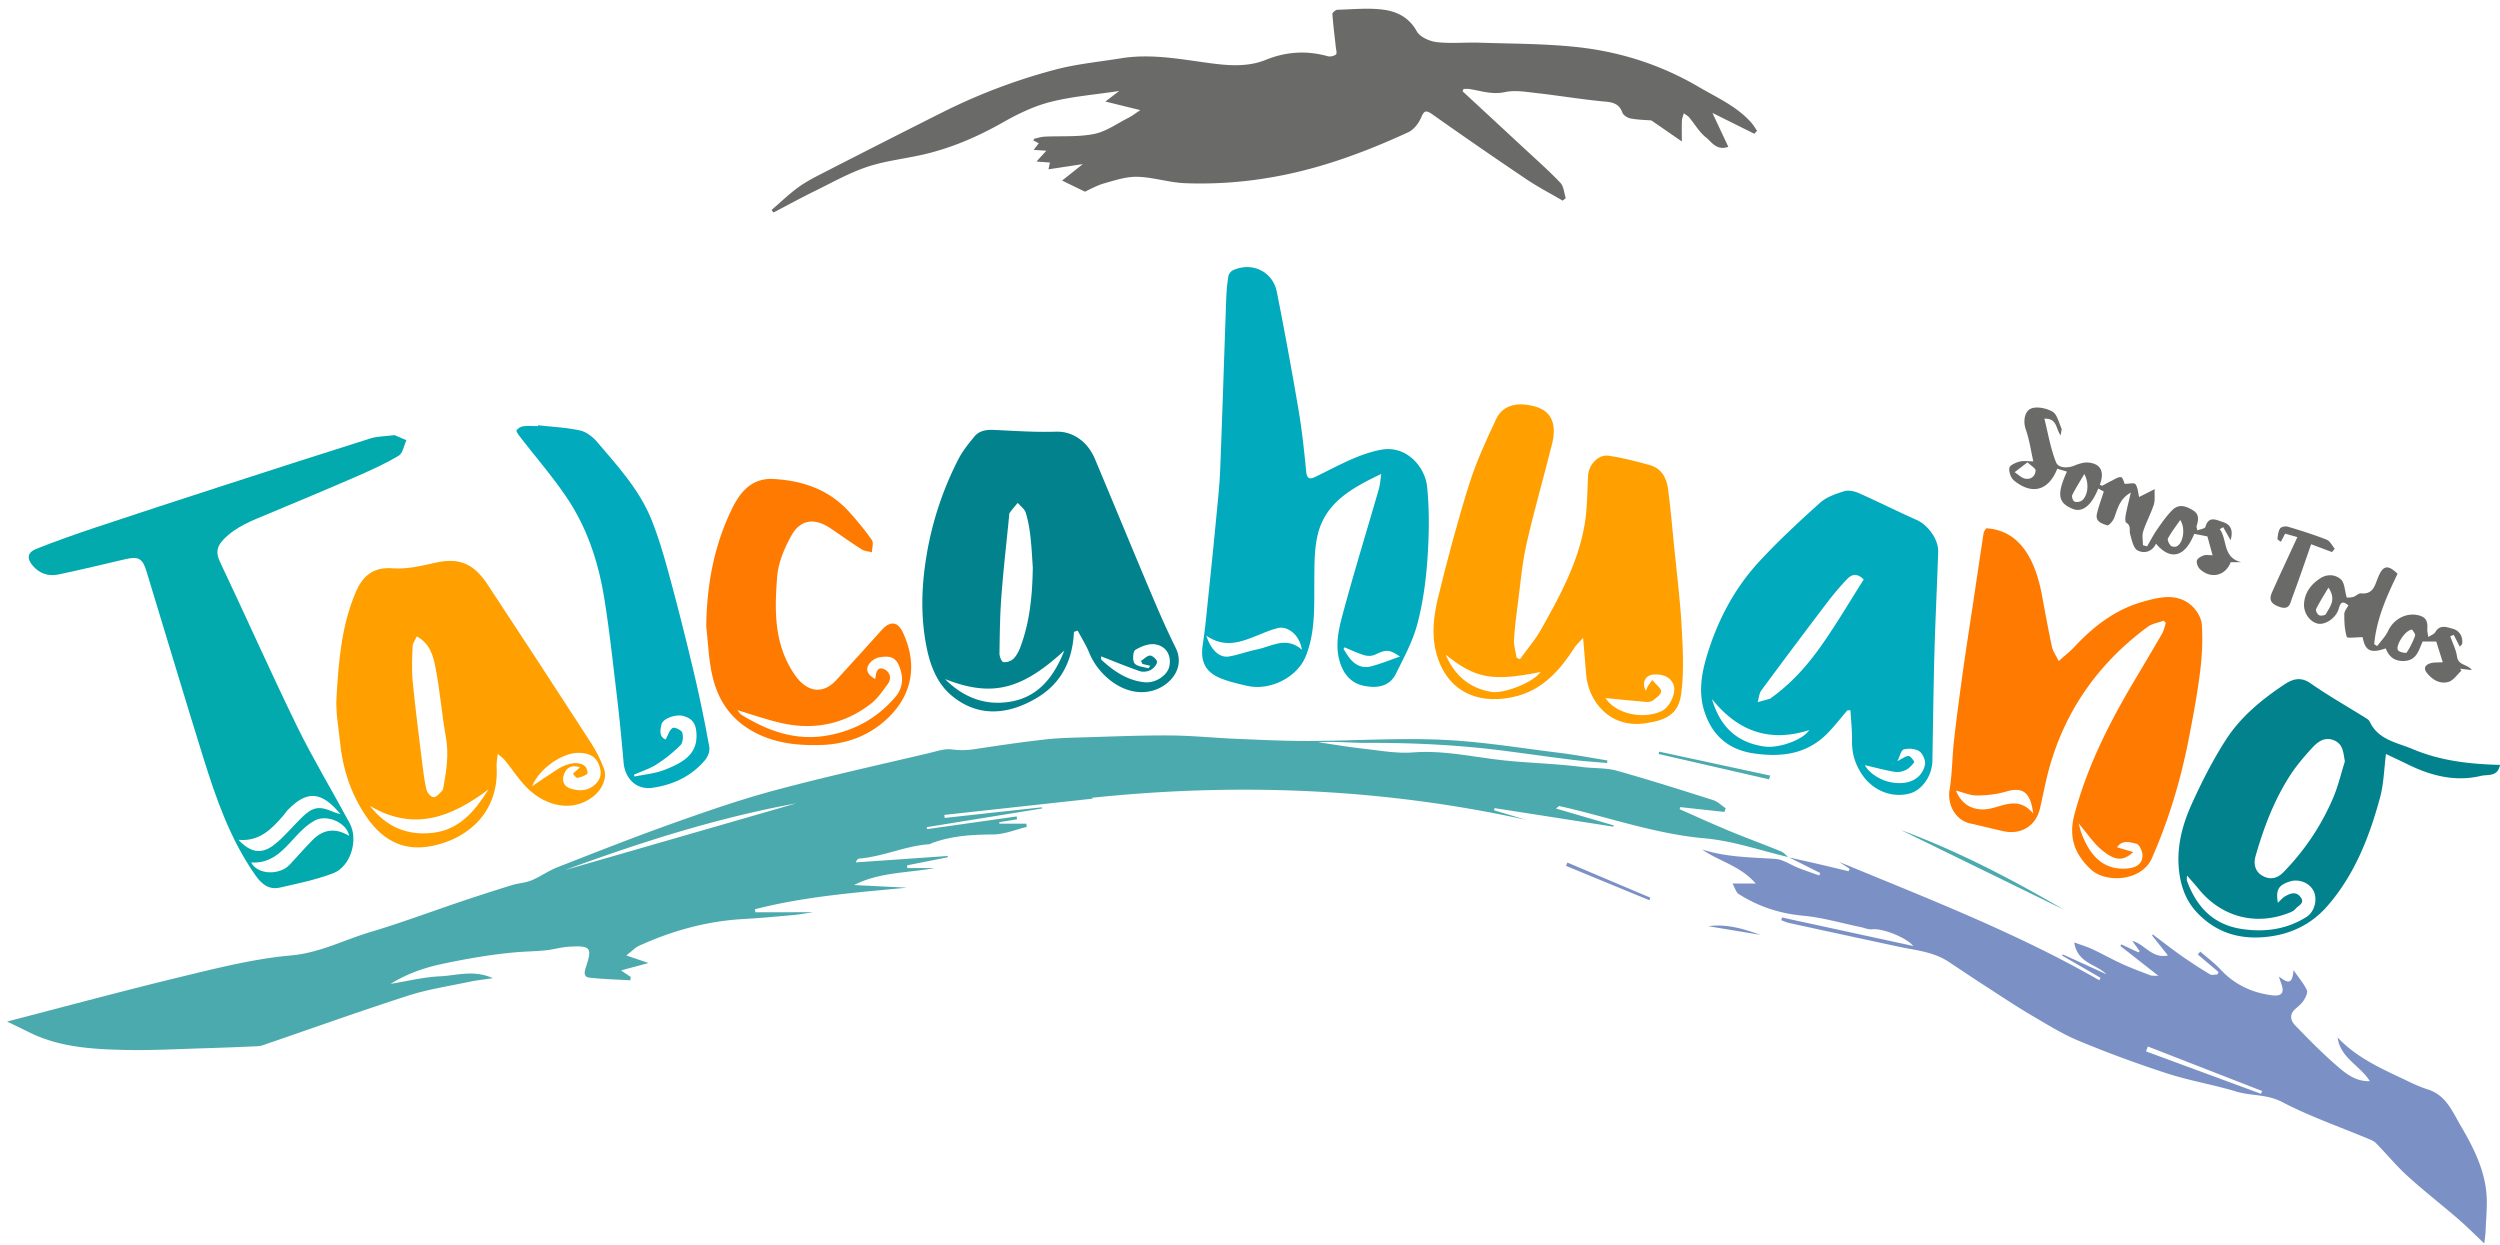
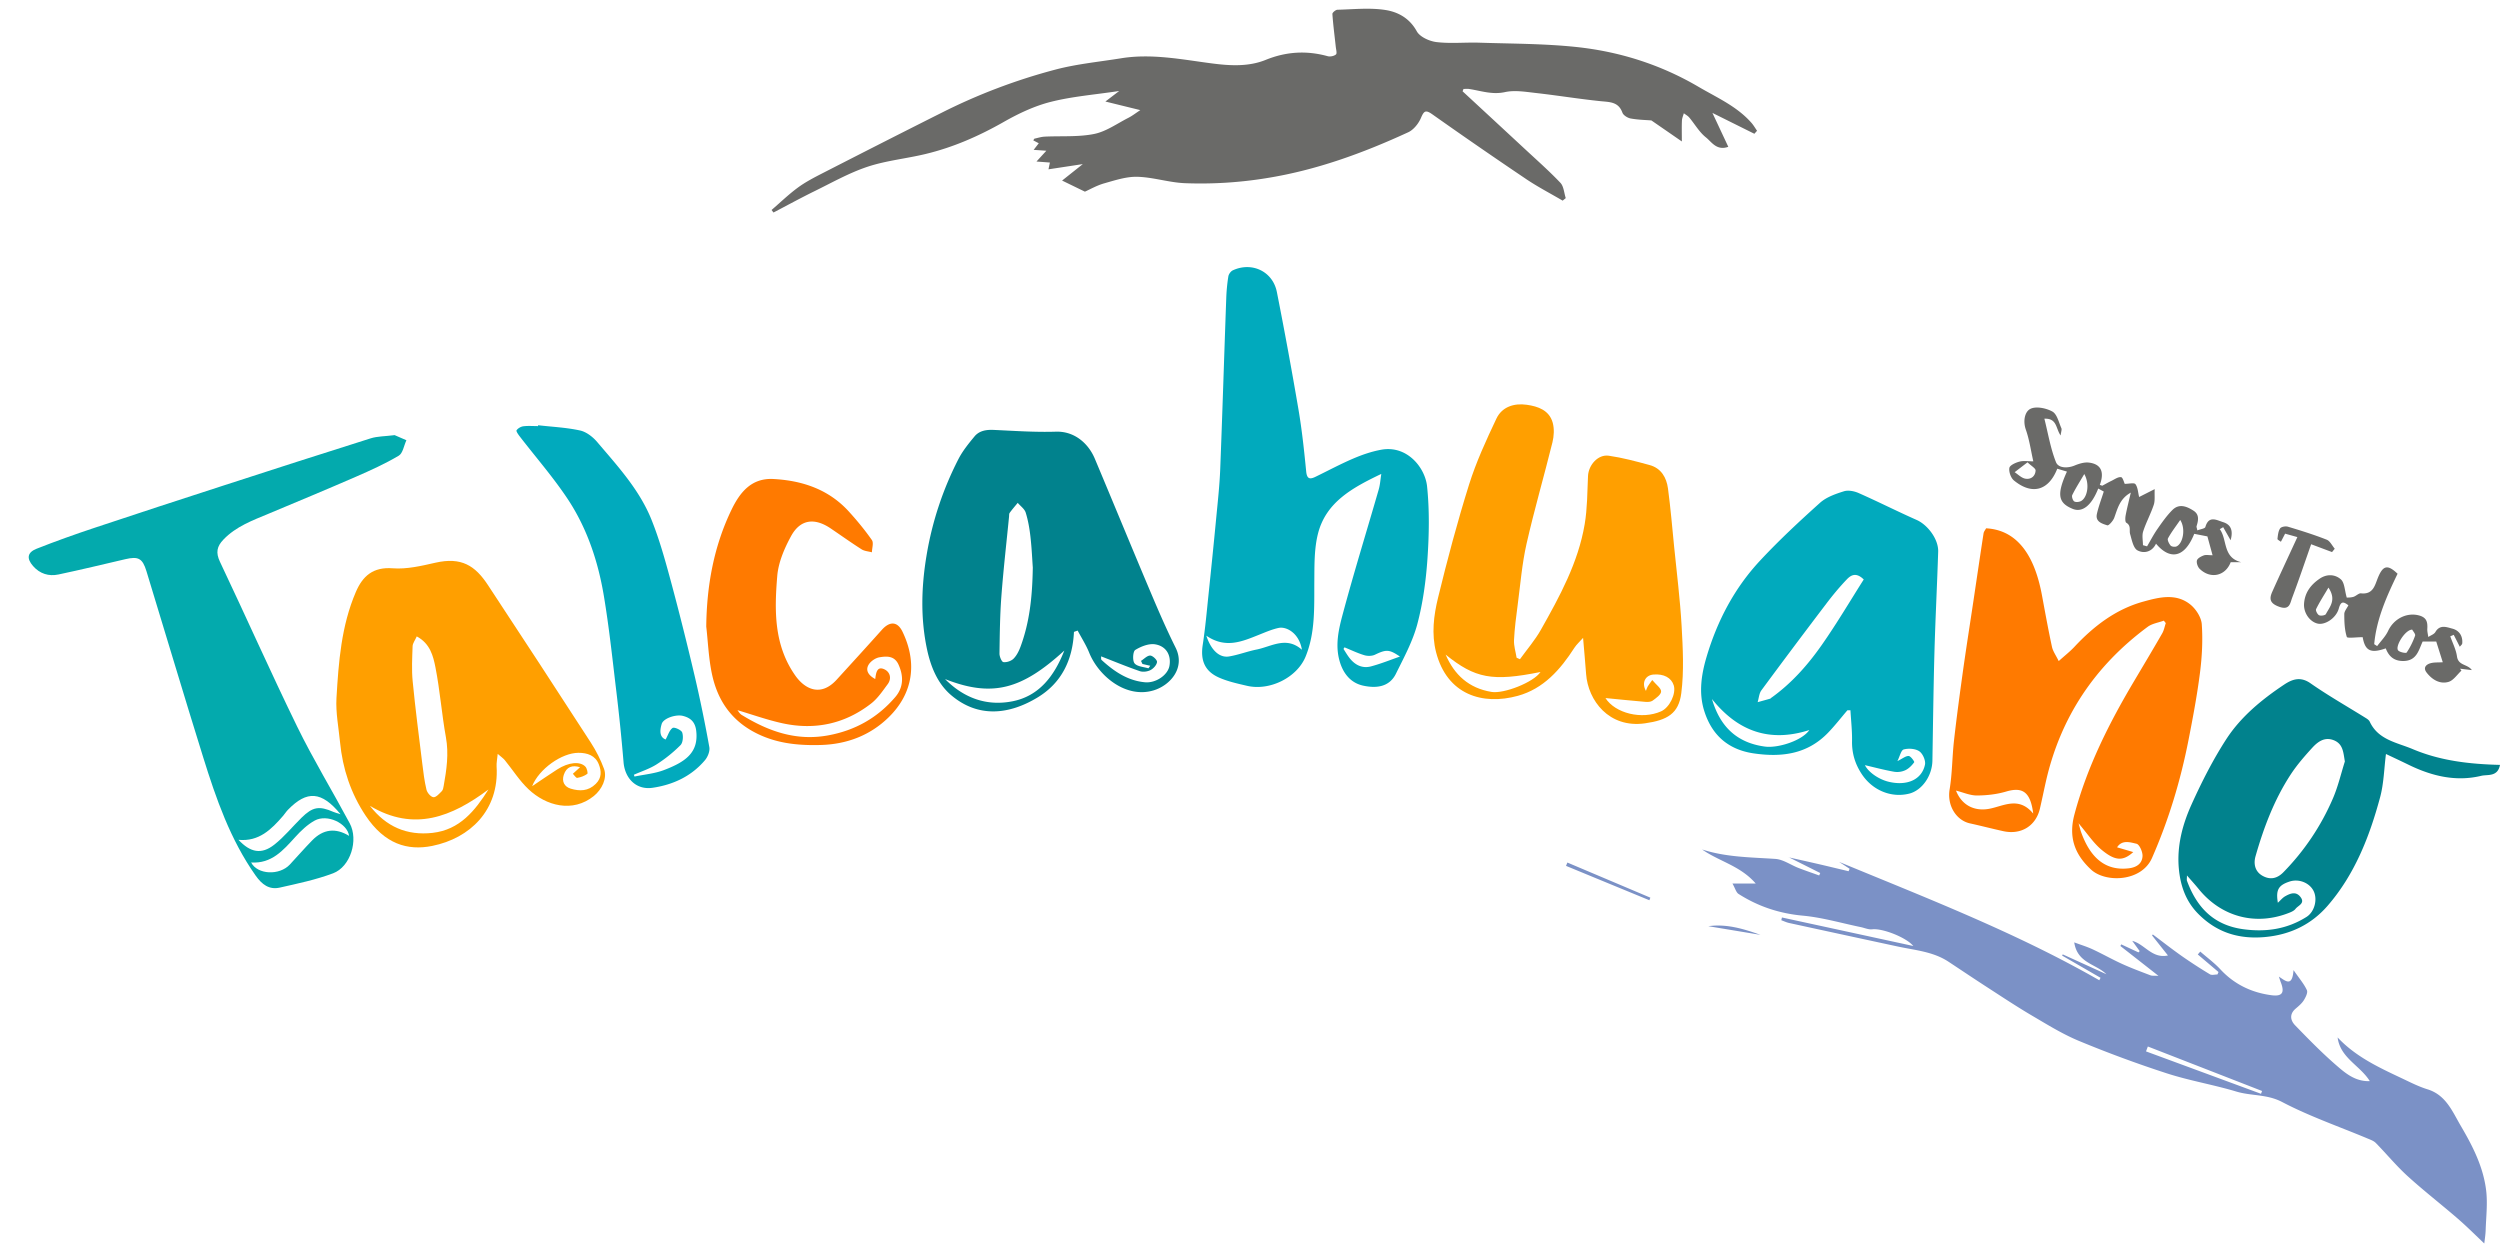
<svg xmlns="http://www.w3.org/2000/svg" width="237" height="118" fill="none">
  <path d="M37.41 41.25c.234.1.674.293 1.117.485-.235.502-.334 1.232-.727 1.465-1.293.766-2.675 1.393-4.055 1.993-2.74 1.194-5.5 2.342-8.257 3.496-1.535.643-3.102 1.208-4.3 2.455-.633.657-.75 1.242-.335 2.116 2.466 5.192 4.795 10.452 7.317 15.618 1.526 3.123 3.342 6.104 4.985 9.173.85 1.588.073 4.116-1.58 4.738-1.625.611-3.351.972-5.053 1.355-1.007.228-1.695-.298-2.288-1.14-2.406-3.413-3.749-7.292-4.972-11.215-1.832-5.869-3.58-11.766-5.38-17.646-.372-1.222-.777-1.418-1.996-1.134-2.114.494-4.224 1.004-6.347 1.452-.92.195-1.768-.07-2.407-.803-.625-.716-.55-1.286.336-1.638 1.794-.71 3.615-1.357 5.444-1.968 4.06-1.356 8.127-2.68 12.199-4 4.672-1.516 9.347-3.024 14.032-4.499.628-.198 1.323-.184 2.266-.303zm-5.126 35.94c-1.803-2.196-3.183-2.272-4.98-.428-.17.172-.3.383-.455.566-1.118 1.3-2.304 2.478-4.242 2.287 1.126 1.208 2.18 1.417 3.394.461.95-.746 1.725-1.712 2.594-2.565 1.048-1.028 1.666-1.13 3.004-.545.156.07.326.108.685.224zm-8.477 4.574c.603 1.162 2.683 1.252 3.669.195.71-.76 1.392-1.549 2.119-2.291 1.053-1.077 2.222-1.205 3.5-.427-.173-1.197-2.074-2.103-3.264-1.45-.696.383-1.309.973-1.85 1.57-1.141 1.257-2.237 2.53-4.174 2.403z" fill="#03AAAD" />
  <path d="M144.091 62.494c.668-.928 1.428-1.803 1.986-2.793 1.785-3.164 3.537-6.365 4.151-10.003.253-1.5.249-3.043.316-4.569.047-1.048.951-2.075 1.969-1.927 1.304.188 2.59.536 3.865.883 1.103.298 1.608 1.186 1.748 2.227.245 1.84.402 3.692.585 5.54.247 2.484.564 4.964.705 7.457.119 2.13.238 4.298-.029 6.402-.245 1.936-1.319 2.561-3.444 2.861-3.418.484-5.397-2.177-5.58-4.672-.078-1.067-.177-2.131-.287-3.43-.329.372-.624.63-.828.947-1.325 2.064-2.922 3.876-5.358 4.548-3.34.92-6.709-.096-7.752-4.145-.444-1.726-.219-3.48.188-5.151.878-3.601 1.832-7.191 2.94-10.726.673-2.146 1.626-4.215 2.592-6.255.533-1.124 1.677-1.487 2.876-1.316 1.073.15 2.139.517 2.466 1.707.156.574.119 1.26-.025 1.846-.796 3.22-1.729 6.409-2.461 9.642-.426 1.886-.581 3.837-.835 5.76-.147 1.115-.294 2.234-.35 3.355-.026.552.159 1.113.247 1.671.107.046.21.094.315.14zm12.543 1.973c.373.45.849.775.84 1.087-.007.302-.485.633-.813.873-.171.124-.469.127-.702.108-1.286-.11-2.57-.243-3.761-.359.924 1.448 3.447 2.073 5.271 1.261.817-.364 1.442-1.687 1.204-2.462-.224-.726-.948-1.114-1.929-1.028-.79.067-1.135.808-.709 1.549.057-.146.094-.292.169-.42.094-.161.215-.307.43-.609zm-19.587-2.409c.826 1.915 2.194 3.182 4.353 3.537 1.161.192 3.981-.904 4.64-1.89-4.571.924-6.191.613-8.993-1.647zM47.183 71.468c-.048.504-.126.853-.105 1.195.249 4.154-2.526 6.806-6.104 7.53-2.344.475-4.52-.182-6.316-2.875-1.402-2.104-2.177-4.443-2.422-6.955-.135-1.394-.419-2.803-.339-4.187.2-3.416.458-6.846 1.835-10.053.65-1.513 1.63-2.394 3.501-2.248 1.33.102 2.718-.228 4.044-.53 2.474-.563 3.765.283 4.965 2.098 3.28 4.972 6.535 9.962 9.772 14.964.5.775.93 1.617 1.246 2.48.327.892-.207 1.965-.968 2.578-2.012 1.62-4.528.927-6.19-.645-.853-.805-1.494-1.833-2.242-2.75-.148-.183-.354-.318-.677-.602zM39.509 60.33c-.172.387-.386.654-.394.929-.038 1.11-.102 2.233.007 3.334.252 2.596.59 5.182.907 7.769.103.84.203 1.685.402 2.504.07.29.414.688.66.709.251.021.559-.34.795-.577.113-.114.145-.325.176-.5.273-1.524.495-3.03.211-4.602-.398-2.2-.561-4.443-.993-6.635-.213-1.07-.497-2.247-1.771-2.931zm6.795 14.515c-3.455 2.574-7.031 4.052-11.233 1.55 1.53 1.983 3.513 2.834 5.934 2.562 2.58-.291 4.029-2.1 5.299-4.112zm8.686-2.11c-.72-.228-1.291-.056-1.545.726-.2.611.046 1.121.659 1.304.845.252 1.657.254 2.375-.455.588-.58.533-1.224.288-1.85-.329-.843-1.084-1.095-1.931-1.093-1.58.001-3.745 1.533-4.39 3.165.842-.565 1.604-1.092 2.382-1.591 1.06-.683 2.173-.8 2.674-.255.147.16.247.624.172.677-.27.198-.616.325-.952.38-.114.02-.275-.25-.414-.388.206-.189.412-.375.682-.62z" fill="#FF9F00" />
-   <path d="M101.811 59.904c-.123 2.638-1.157 4.817-3.425 6.2-2.721 1.655-5.658 1.982-8.234-.216-1.266-1.082-1.911-2.671-2.258-4.277-.644-2.988-.554-6-.047-9.014a31.068 31.068 0 013.012-9.075c.397-.773.963-1.471 1.52-2.144.454-.548 1.111-.654 1.822-.622 1.963.089 3.93.23 5.892.167 1.784-.059 3.095 1.13 3.697 2.565 1.755 4.173 3.474 8.361 5.237 12.532.763 1.809 1.543 3.617 2.419 5.374.956 1.919-.505 3.572-2.08 4.052-2.617.798-5.219-1.352-6.111-3.572-.293-.727-.725-1.398-1.092-2.095-.118.04-.235.082-.352.125zm-3.901-6.092c-.052-.716-.098-1.817-.222-2.911-.087-.777-.22-1.56-.451-2.304-.11-.352-.496-.62-.757-.926-.258.315-.526.62-.764.949-.064.087-.046.236-.059.359-.247 2.513-.536 5.023-.726 7.54-.135 1.805-.156 3.62-.181 5.433-.004.286.206.792.37.815.31.045.749-.103.97-.33.306-.311.516-.748.669-1.167.838-2.28 1.106-4.656 1.15-7.458zm-8.32 10.563c1.879 1.893 4.058 2.567 6.392 2.108 2.5-.492 3.953-2.357 4.916-4.81-4.026 3.686-6.82 4.471-11.309 2.702zm18.715-1.432l-.138-.29c.289-.182.581-.506.87-.506.233 0 .668.414.649.61-.029.28-.338.62-.615.765-.284.148-.714.206-1.011.105-1.231-.423-2.433-.924-3.677-1.405.012.115-.02.282.046.343 1.178 1.078 2.469 1.963 4.114 2.114 1.04.096 2.162-.688 2.319-1.548.181-.987-.279-1.87-1.347-2.048-.599-.1-1.345.196-1.892.531-.222.137-.279.997-.071 1.265.242.31.853.34 1.309.474.027.008.094-.119.183-.238l-.739-.172zM237 72.51c-.22 1.168-1.181.894-1.78 1.038-2.407.581-4.686.023-6.869-1.04-.729-.356-1.464-.697-2.162-1.03-.178 1.386-.201 2.795-.558 4.117-1.005 3.73-2.412 7.32-4.979 10.278-1.533 1.765-3.533 2.744-5.958 2.96-2.51.221-4.596-.46-6.333-2.234-1.151-1.174-1.659-2.638-1.807-4.256-.197-2.158.35-4.192 1.214-6.104.957-2.115 2.018-4.21 3.277-6.155 1.387-2.142 3.375-3.771 5.494-5.185.745-.496 1.532-.796 2.487-.13 1.708 1.192 3.527 2.222 5.296 3.327.128.08.27.19.33.32.807 1.732 2.576 1.968 4.074 2.6 2.609 1.104 5.378 1.425 8.274 1.495zm-14.707-.323c-.151-.863-.161-1.687-1.096-2.03-.854-.313-1.494.181-2.009.746-.735.805-1.46 1.641-2.053 2.553-1.544 2.373-2.537 5.006-3.31 7.713-.197.693-.076 1.439.656 1.853.728.412 1.392.271 1.984-.333a22.87 22.87 0 004.693-6.993c.487-1.125.764-2.336 1.135-3.509zm-14.97 10.803c0 .279-.033.412.006.518.927 2.509 2.515 4.194 5.327 4.58 2.164.295 4.153-.004 5.997-1.162.786-.494 1.077-1.705.658-2.496-.404-.762-1.402-1.142-2.258-.86-1.064.35-1.315.788-1.112 2.011.243-.222.439-.472.694-.616.494-.28 1.045-.496 1.471.096.428.593-.245.776-.492 1.1-.121.158-.334.264-.526.342-3.238 1.317-6.508.41-8.64-2.21-.336-.412-.691-.802-1.125-1.303z" fill="#01828D" />
+   <path d="M101.811 59.904c-.123 2.638-1.157 4.817-3.425 6.2-2.721 1.655-5.658 1.982-8.234-.216-1.266-1.082-1.911-2.671-2.258-4.277-.644-2.988-.554-6-.047-9.014a31.068 31.068 0 013.012-9.075c.397-.773.963-1.471 1.52-2.144.454-.548 1.111-.654 1.822-.622 1.963.089 3.93.23 5.892.167 1.784-.059 3.095 1.13 3.697 2.565 1.755 4.173 3.474 8.361 5.237 12.532.763 1.809 1.543 3.617 2.419 5.374.956 1.919-.505 3.572-2.08 4.052-2.617.798-5.219-1.352-6.111-3.572-.293-.727-.725-1.398-1.092-2.095-.118.04-.235.082-.352.125zm-3.901-6.092c-.052-.716-.098-1.817-.222-2.911-.087-.777-.22-1.56-.451-2.304-.11-.352-.496-.62-.757-.926-.258.315-.526.62-.764.949-.064.087-.046.236-.059.359-.247 2.513-.536 5.023-.726 7.54-.135 1.805-.156 3.62-.181 5.433-.004.286.206.792.37.815.31.045.749-.103.97-.33.306-.311.516-.748.669-1.167.838-2.28 1.106-4.656 1.15-7.458zm-8.32 10.563c1.879 1.893 4.058 2.567 6.392 2.108 2.5-.492 3.953-2.357 4.916-4.81-4.026 3.686-6.82 4.471-11.309 2.702zm18.715-1.432l-.138-.29c.289-.182.581-.506.87-.506.233 0 .668.414.649.61-.029.28-.338.62-.615.765-.284.148-.714.206-1.011.105-1.231-.423-2.433-.924-3.677-1.405.012.115-.02.282.046.343 1.178 1.078 2.469 1.963 4.114 2.114 1.04.096 2.162-.688 2.319-1.548.181-.987-.279-1.87-1.347-2.048-.599-.1-1.345.196-1.892.531-.222.137-.279.997-.071 1.265.242.31.853.34 1.309.474.027.008.094-.119.183-.238l-.739-.172zM237 72.51c-.22 1.168-1.181.894-1.78 1.038-2.407.581-4.686.023-6.869-1.04-.729-.356-1.464-.697-2.162-1.03-.178 1.386-.201 2.795-.558 4.117-1.005 3.73-2.412 7.32-4.979 10.278-1.533 1.765-3.533 2.744-5.958 2.96-2.51.221-4.596-.46-6.333-2.234-1.151-1.174-1.659-2.638-1.807-4.256-.197-2.158.35-4.192 1.214-6.104.957-2.115 2.018-4.21 3.277-6.155 1.387-2.142 3.375-3.771 5.494-5.185.745-.496 1.532-.796 2.487-.13 1.708 1.192 3.527 2.222 5.296 3.327.128.08.27.19.33.32.807 1.732 2.576 1.968 4.074 2.6 2.609 1.104 5.378 1.425 8.274 1.495zm-14.707-.323c-.151-.863-.161-1.687-1.096-2.03-.854-.313-1.494.181-2.009.746-.735.805-1.46 1.641-2.053 2.553-1.544 2.373-2.537 5.006-3.31 7.713-.197.693-.076 1.439.656 1.853.728.412 1.392.271 1.984-.333a22.87 22.87 0 004.693-6.993c.487-1.125.764-2.336 1.135-3.509zm-14.97 10.803c0 .279-.033.412.006.518.927 2.509 2.515 4.194 5.327 4.58 2.164.295 4.153-.004 5.997-1.162.786-.494 1.077-1.705.658-2.496-.404-.762-1.402-1.142-2.258-.86-1.064.35-1.315.788-1.112 2.011.243-.222.439-.472.694-.616.494-.28 1.045-.496 1.471.096.428.593-.245.776-.492 1.1-.121.158-.334.264-.526.342-3.238 1.317-6.508.41-8.64-2.21-.336-.412-.691-.802-1.125-1.303" fill="#01828D" />
  <path d="M205.13 58.838c-.514.19-1.105.272-1.528.584-5.008 3.706-8.273 8.573-9.653 14.672-.194.854-.366 1.712-.565 2.563-.384 1.643-1.787 2.51-3.476 2.137-1.059-.233-2.109-.507-3.166-.74-1.27-.282-2.176-1.667-1.918-3.218.254-1.53.241-3.102.417-4.647.252-2.231.553-4.457.863-6.681.308-2.19.654-4.377.981-6.564.318-2.128.629-4.258.957-6.384.027-.17.162-.324.242-.476 3.462.188 4.754 3.442 5.294 6.348.303 1.633.6 3.27.95 4.893.089.412.366.785.638 1.346.582-.524 1.06-.895 1.469-1.33 1.838-1.967 3.919-3.58 6.551-4.308 1.494-.414 3.089-.819 4.452.27.536.43 1.044 1.217 1.091 1.876.106 1.52.023 3.075-.169 4.59-.27 2.128-.67 4.244-1.082 6.35-.755 3.86-1.879 7.6-3.469 11.22-.997 2.265-4.408 2.37-5.779 1.095-1.561-1.453-2.148-3.072-1.572-5.228 1.206-4.523 3.279-8.634 5.647-12.623.895-1.508 1.796-3.013 2.67-4.534.171-.295.231-.652.343-.98a71.306 71.306 0 01-.188-.231zm-12.382 18.288c-.259-2.079-1.023-2.54-2.563-2.088-.89.263-1.851.372-2.782.374-.648.001-1.299-.295-1.975-.464.55 1.403 1.753 1.98 3.137 1.728 1.36-.248 2.801-1.218 4.183.45zm9.484 3.652c-.973.876-1.71.853-2.995-.211-.778-.645-1.352-1.537-2.19-2.52.128.447.172.64.238.827.78 2.188 2.119 3.74 4.548 3.439.739-.093 1.252-.462 1.279-1.166.014-.4-.297-1.097-.574-1.16-.585-.133-1.366-.403-1.839.34.499.145.94.275 1.533.451zM66.953 59.4c.044-3.875.71-7.583 2.39-11.068.796-1.652 1.887-3.036 3.985-2.922 2.757.15 5.244.991 7.154 3.095.774.854 1.515 1.75 2.174 2.694.181.26.01.766.002 1.159-.327-.09-.7-.107-.974-.28-.995-.632-1.956-1.321-2.933-1.982-1.536-1.04-2.886-.869-3.758.728-.636 1.166-1.207 2.496-1.311 3.795-.267 3.256-.326 6.53 1.712 9.425.911 1.295 2.412 2.043 3.917.395 1.433-1.57 2.867-3.14 4.286-4.727.754-.842 1.487-.812 1.963.18 1.414 2.94 1.007 5.826-1.3 8.092-1.767 1.738-3.993 2.58-6.496 2.642-2.219.057-4.349-.169-6.358-1.272-2.196-1.206-3.402-3.082-3.905-5.422-.321-1.483-.376-3.021-.548-4.533zm2.954 7.924c.106.122.222.339.403.45 2.515 1.54 5.148 2.497 8.187 1.942 2.578-.47 4.699-1.676 6.38-3.641.778-.91.799-1.983.298-3.08-.386-.844-1.126-.796-1.798-.684-.389.064-.86.387-1.048.73-.3.547.029.996.643 1.332.075-.586.167-1.261.881-.915.531.256.697.87.297 1.407-.478.643-.943 1.343-1.563 1.826-2.49 1.94-5.337 2.546-8.408 1.876-1.446-.316-2.85-.822-4.272-1.243z" fill="#FF7A00" />
  <path d="M130.947 44.927c-2.682 1.284-5.217 2.643-5.99 5.617-.378 1.455-.346 3.037-.359 4.563-.019 2.416.112 4.843-.827 7.138-.814 1.988-3.402 3.272-5.548 2.771-.904-.211-1.832-.412-2.672-.787-1.357-.606-1.755-1.643-1.533-3.09.245-1.593.386-3.2.553-4.802.252-2.422.499-4.845.73-7.27.145-1.518.314-3.037.375-4.561.211-5.4.376-10.804.572-16.206.024-.7.088-1.402.199-2.093.033-.215.23-.49.426-.58 1.803-.837 3.789.102 4.173 2.05a427.09 427.09 0 012.05 11.146c.33 1.944.538 3.91.731 5.873.07.698.329.77.866.512 1.2-.583 2.378-1.217 3.604-1.741.851-.363 1.748-.672 2.656-.835 2.446-.44 4.149 1.705 4.334 3.478.236 2.267.192 4.585.036 6.864-.143 2.078-.429 4.178-.96 6.187-.433 1.636-1.273 3.175-2.03 4.71-.638 1.296-1.919 1.385-3.095 1.13-1.183-.253-1.913-1.145-2.252-2.36-.423-1.515-.078-2.991.3-4.402 1.061-3.96 2.276-7.876 3.411-11.815.14-.48.17-.996.25-1.497zm-16.588 15.335c.46 1.402 1.26 2.12 2.16 1.969.883-.148 1.732-.48 2.612-.656 1.41-.284 2.815-1.288 4.29.021-.256-1.584-1.473-2.225-2.208-2.069-.64.137-1.255.409-1.867.652-1.583.63-3.157 1.338-4.987.083zm13.099 1.105l-.095.151c.179.274.342.56.54.82.522.69 1.223 1.062 2.074.834.949-.254 1.866-.627 2.738-.93-1.016-.69-1.299-.69-2.37-.176-.284.136-.7.14-1.009.046-.641-.192-1.252-.49-1.878-.745zM175.139 67.33c-.61.711-1.185 1.456-1.834 2.129-1.962 2.04-4.403 2.354-7.068 1.96-2.432-.361-3.961-1.75-4.675-4.024-.537-1.707-.276-3.45.222-5.125 1.012-3.413 2.643-6.523 5.077-9.13 1.79-1.92 3.719-3.717 5.675-5.472.604-.542 1.471-.844 2.267-1.094.414-.13.986-.015 1.407.172 1.844.815 3.643 1.728 5.487 2.544 1.043.462 2.08 1.824 2.043 3.005-.101 3.189-.266 6.376-.355 9.564-.094 3.416-.133 6.832-.192 10.248-.025 1.45-.984 2.821-2.199 3.129-1.679.422-3.45-.292-4.471-1.81-.644-.954-.969-1.99-.949-3.16.018-.978-.096-1.957-.151-2.935h-.284zm1.543-12.395c-.747-.735-1.243-.387-1.613 0-.691.725-1.334 1.5-1.939 2.299a710.77 710.77 0 00-6.149 8.207c-.22.3-.241.746-.355 1.124.4-.11.801-.22 1.199-.334.027-.007.043-.044.068-.062 1.933-1.373 3.485-3.128 4.826-5.047 1.411-2.016 2.665-4.142 3.963-6.187zm-14.387 11.332c.741 2.552 2.299 4.146 5.026 4.51 1.22.163 3.508-.552 4.205-1.569-3.811 1.22-6.815.086-9.231-2.941zm14.499 6.27c.332.668 1.31 1.35 2.258 1.576 1.736.414 3.137-.199 3.436-1.625.08-.386-.208-1.041-.539-1.267-.373-.254-1.016-.295-1.474-.174-.254.067-.371.654-.602 1.108.49-.241.787-.499 1.071-.486.194.009.563.538.524.591-.218.299-.504.593-.833.752a1.839 1.839 0 01-1.048.154c-.938-.163-1.862-.412-2.793-.629zM51.011 40.313c1.33.153 2.68.212 3.983.498.6.133 1.215.614 1.629 1.103 1.943 2.288 4.004 4.526 5.139 7.356.739 1.84 1.277 3.77 1.796 5.688.819 3.029 1.58 6.075 2.298 9.129a131.75 131.75 0 011.388 6.74c.07.382-.146.923-.412 1.238-1.292 1.53-3.02 2.329-4.96 2.616-1.538.23-2.633-.861-2.76-2.431a189.256 189.256 0 00-.729-7.085c-.344-2.894-.657-5.794-1.137-8.669-.55-3.302-1.61-6.473-3.48-9.267-1.364-2.038-2.988-3.901-4.489-5.848-.14-.181-.367-.503-.307-.59.13-.19.409-.35.645-.38.456-.057.925-.016 1.39-.016 0-.027.004-.053.006-.082zm9.081 33.134l.059.17c.932-.197 1.908-.277 2.789-.613 2.018-.769 3.295-1.634 3.064-3.703-.094-.84-.52-1.247-1.265-1.434-.666-.169-1.844.226-2.009.759-.186.602-.224 1.25.373 1.478.236-.427.36-.892.663-1.095.156-.104.824.192.906.43.12.354.076.963-.162 1.201a13.294 13.294 0 01-2.256 1.816c-.663.424-1.437.668-2.162.99z" fill="#01AABD" />
  <path d="M166.314 12.682l-3.976-1.978 1.505 3.214c-1.112.394-1.58-.465-2.129-.9-.627-.498-1.046-1.253-1.575-1.882-.137-.161-.339-.266-.512-.398-.062.231-.169.46-.179.695-.027.582-.009 1.165-.009 1.977-.998-.69-1.869-1.292-2.889-1.995-.483-.039-1.229-.051-1.954-.181-.296-.053-.699-.3-.792-.556-.375-1.034-1.194-.998-2.064-1.087-2.052-.21-4.091-.546-6.141-.777-.973-.108-2.002-.287-2.929-.083-1.214.266-2.276-.124-3.4-.297-.173-.026-.352-.003-.528-.003l-.09.222c1.957 1.812 3.915 3.622 5.869 5.437 1.147 1.066 2.327 2.105 3.405 3.239.322.339.346.959.508 1.451l-.293.24c-1.16-.68-2.359-1.302-3.473-2.052a484.793 484.793 0 01-8.889-6.134c-.654-.462-.796-.296-1.08.363-.229.53-.695 1.11-1.204 1.344-4.319 1.988-8.744 3.606-13.487 4.356a38.867 38.867 0 01-7.679.469c-1.505-.062-2.993-.563-4.496-.606-1.047-.03-2.121.329-3.152.62-.717.204-1.382.59-1.831.789l-2.164-1.052 1.965-1.561c-1.11.169-2.141.327-3.254.495l.133-.643c-.387-.03-.77-.058-1.272-.095l.936-1.024-1.204-.083.485-.625-.519-.274c.059-.087.08-.155.115-.164.322-.07.642-.174.967-.19 1.563-.078 3.164.05 4.679-.252 1.142-.229 2.183-.986 3.256-1.533.364-.185.693-.444 1.128-.73-1.188-.291-2.252-.552-3.311-.814.325-.246.732-.557 1.309-.998-2.309.348-4.439.512-6.482 1.029-1.547.39-3.054 1.103-4.45 1.897-2.36 1.343-4.809 2.42-7.441 3.05-1.82.437-3.715.62-5.479 1.204-1.732.576-3.353 1.494-5.002 2.303-1.322.648-2.613 1.355-3.917 2.037l-.185-.238c.83-.714 1.622-1.483 2.501-2.128.727-.533 1.542-.954 2.349-1.368 3.755-1.922 7.512-3.837 11.284-5.729A55.333 55.333 0 01100.1 6.585c2.013-.526 4.112-.725 6.173-1.059 2.912-.472 5.756.114 8.626.487 1.683.219 3.455.329 5.09-.336 1.938-.787 3.87-.904 5.874-.35.24.066.606-.009.787-.167.116-.1.009-.47-.018-.72-.112-1.037-.248-2.072-.321-3.113-.009-.13.309-.4.481-.403 1.517-.038 3.063-.208 4.544.023 1.183.184 2.288.77 2.972 2.016.297.54 1.208.949 1.887 1.028 1.341.159 2.716.01 4.073.056 3.036.099 6.086.087 9.102.401 4.122.43 8.026 1.657 11.643 3.778 1.757 1.032 3.64 1.848 5.022 3.416.202.23.357.501.533.755-.086.098-.171.19-.254.285zM201.426 45.87c.385 0 .895-.131 1.014.029.231.31.242.785.35 1.216l1.475-.746c-.029.617.046 1.086-.088 1.487-.284.856-.726 1.663-1.003 2.52-.128.397-.021.87-.021 1.308.129.038.261.073.39.11.324-.55.617-1.12.981-1.643.437-.627.883-1.266 1.421-1.803.638-.636 1.363-.346 2.004.068.57.37.456.918.288 1.462-.024.074.026.172.069.403.289-.116.718-.164.764-.322.323-1.124 1.074-.648 1.684-.458.788.245.95.86.708 1.714l-.703-1.238-.325.187c.734.982.254 2.696 2.032 3.133h-.995c-.495 1.308-1.904 1.63-2.936.636-.187-.18-.325-.566-.265-.801.054-.206.396-.386.647-.478.213-.078.478-.016.835-.016l-.49-1.787-1.247-.243c-.977 2.435-2.4 2.403-3.624.932-.38.802-1.16.961-1.759.635-.398-.219-.533-.988-.695-1.537-.106-.364.118-.801-.364-1.084-.12-.069-.105-.472-.06-.705.128-.675.3-1.343.488-2.15-1.057.585-1.25 1.514-1.57 2.386-.108.297-.524.762-.657.718-.482-.156-1.148-.334-.99-1.07.151-.7.416-1.372.654-2.133l-.526-.286c-.63 1.611-1.504 2.297-2.414 1.93-1.401-.57-1.535-1.372-.552-3.536l-.917-.273c-.819 2.087-2.395 2.519-4.105 1.115-.295-.241-.498-.82-.435-1.19.042-.254.596-.506.964-.599.405-.103.855-.023 1.306-.023-.235-1.039-.373-2.053-.707-3-.29-.817-.105-1.7.419-1.972.533-.277 1.505-.078 2.096.25.442.246.604 1.02.851 1.576.06.135-.028.338-.069.69-.469-.645-.325-1.643-1.542-1.588.36 1.424.586 2.833 1.103 4.126.222.554 1.066.597 1.755.315.426-.175.924-.334 1.363-.281 1.215.147 1.465.957 1.035 2.115.078.027.157.052.233.079.288-.155.57-.318.863-.459.3-.143.622-.385.91-.355.167.009.282.487.357.636zm5.258 3.423c-.448.656-.853 1.174-1.16 1.746-.08.148.098.503.25.679.098.112.407.151.56.082.611-.272.892-1.67.35-2.507zm-9.095-4.354c-.458.784-.837 1.37-1.139 1.992-.071.147.048.518.19.605.157.096.485.057.663-.048.584-.348.822-1.607.286-2.549zm-5.379-1.112c-.492.377-.858.657-1.222.938.327.212.632.533.987.608.54.113.974-.22.999-.77.009-.204-.403-.426-.764-.776zM222.473 56.653c.074-.007.36.007.621-.068.258-.072.503-.36.73-.336 1.182.128 1.319-.806 1.628-1.541.47-1.118.909-1.206 1.838-.317-1.028 2.134-2 4.287-2.215 6.678.092.06.187.12.279.181.353-.476.794-.913 1.039-1.439.54-1.156 1.753-1.758 2.881-1.48.775.19.873.635.835 1.28-.014.255.059.516.093.776.229-.155.549-.256.673-.471.432-.746 1.085-.456 1.613-.32.636.166.993.688.934 1.391-.009.114-.151.215-.232.327l-.576-1.132c-.11.047-.218.095-.329.14.221.635.546 1.253.636 1.905.127.899 1 .707 1.411 1.299l-1.118-.134.13.187c-.407.37-.757.93-1.231 1.066-.824.236-1.56-.226-2.068-.883-.367-.476-.044-.796.444-.908.313-.07.645-.048 1.086-.073l-.62-1.963h-1.288c-.369.793-.547 1.803-1.775 1.843-.906.028-1.424-.409-1.723-1.196-1.455.513-1.963.213-2.188-1.062-.558 0-1.457.124-1.503-.021-.215-.683-.24-1.44-.24-2.17 0-.271.249-.543.389-.83-.456-.35-.709-.424-.909.306-.256.928-1.32 1.588-2.004 1.429-.753-.176-1.345-1.02-1.29-1.881.068-1.054.634-1.8 1.485-2.38.695-.473 1.468-.406 1.999.063.36.31.359 1.027.565 1.734zm-1.736-.949c-.464.787-.858 1.396-1.174 2.043-.062.126.126.5.286.577.169.082.581.016.646-.111.359-.684 1.027-1.335.242-2.509zm7.939 3.985c-.657-.011-1.649 1.595-1.331 1.97.155.18.748.288.807.202.332-.492.6-1.039.799-1.599.055-.158-.199-.424-.275-.573zM217.79 50.917c-.385-.109-.75-.21-1.162-.325l-.399.769c-.121-.098-.336-.2-.326-.274.041-.34.072-.724.253-.994.105-.157.518-.23.739-.162 1.236.371 2.472.758 3.673 1.23.318.123.514.564.766.859l-.259.316-1.979-.742c-.606 1.723-1.176 3.42-1.807 5.094-.188.501-.229 1.196-1.233.83-.874-.318-.948-.74-.65-1.41.764-1.711 1.562-3.404 2.384-5.191z" fill="#6A6A68" />
-   <path d="M169.571 81.261c-2.643-.618-5.258-1.545-7.935-1.783-3.87-.345-7.517-1.468-11.223-2.432a70.57 70.57 0 00-2.554-.624c-.095-.021-.231.144-.352.226l5.471 1.6-.023.12-11.278-1.76-.034.209 2.995.895c-13.675-3.004-27.474-3.52-41.173-2.077-.091-.035.028.011.179.071-4.73.52-9.425 1.032-14.12 1.548l.03.286 9.216-1.008c.003.038.008.075.012.11-3.642.592-7.283 1.182-10.927 1.773.01.063.018.127.025.189l8.499-1.205.04.27c-.56.093-1.124.183-1.685.276l.001.14H97.3l.037.307c-1.062.253-2.124.71-3.189.716-2.003.01-3.96.125-5.848.837-.056.021-.106.082-.161.085-2.286.142-4.393 1.176-6.672 1.36-.128.012-.247.12-.338.365l8.712-.608.003.123-3.855.762c.01.087.018.172.029.26h2.585c-2.562.476-5.209.369-7.635 1.609 1.673.083 3.346.167 5.018.252-4.855.46-9.705.828-14.42 2.045.015.094.031.188.049.282 1.824 0 3.65 0 5.475-.002-.626.09-1.25.207-1.878.265-1.577.144-3.153.291-4.734.38-3.468.194-6.747 1.105-9.891 2.535-.346.158-.625.464-1.217.915l2.11.721-2.605.7.923.627c-.014.103-.028.206-.044.311-1.29-.076-2.587-.106-3.87-.252-.582-.068-.493-.528-.337-1.002.608-1.851.455-2.046-1.579-1.934-.751.04-1.49.271-2.242.348-.962.097-1.934.103-2.897.19-2.302.204-4.567.604-6.832 1.08-1.766.371-3.413.941-4.963 1.908 1.56-.253 3.112-.645 4.679-.716 1.575-.071 3.194-.645 5.007.177-.89.135-1.556.201-2.206.34-1.949.415-3.938.71-5.826 1.318-4.575 1.472-9.101 3.096-13.648 4.656a2.259 2.259 0 01-.617.136 318.59 318.59 0 01-4.88.189c-2.616.073-5.237.225-7.851.161-2.883-.069-5.779-.246-8.48-1.458-.248-.11-.488-.234-.731-.352l-1.81-.879c5.334-1.379 10.987-2.91 16.675-4.285 3.384-.817 6.8-1.675 10.25-1.982 2.72-.242 5.013-1.473 7.505-2.213 2.894-.86 5.725-1.928 8.589-2.889a210.28 210.28 0 014.84-1.563c.606-.187 1.272-.208 1.851-.448.844-.35 1.605-.91 2.454-1.242 3.654-1.43 7.306-2.872 11.003-4.188 3.21-1.142 6.441-2.26 9.73-3.14 4.811-1.287 9.684-2.358 14.534-3.507.707-.168 1.456-.434 2.142-.338.76.106 1.46.078 2.204-.036 2.194-.335 4.39-.657 6.594-.906 1.315-.149 2.645-.174 3.971-.213 2.652-.078 5.306-.192 7.958-.17 2.094.016 4.185.234 6.279.321 2.28.096 4.562.208 6.843.201 4.192-.014 8.392-.297 12.572-.115 3.73.161 7.441.781 11.155 1.238 1.526.188 3.04.477 4.559.723-.009.081-.018.161-.025.243-1.082-.096-2.167-.163-3.246-.297-2.14-.264-4.277-.572-6.416-.849-4.325-.563-8.671-.778-13.032-.76-1.558.005-3.117-.162-4.691-.06 1.448.21 2.892.456 4.345.618 1.547.172 3.119.462 4.652.344 2.96-.225 5.8.466 8.692.764 2.43.252 4.885.299 7.305.617 1.119.147 2.277.06 3.35.364 3.048.861 6.072 1.815 9.092 2.775.435.138.797.51 1.193.772l-.126.349c-1.394-.151-2.789-.302-4.181-.455l-.064.195c1.551.682 3.091 1.391 4.656 2.04 1.646.681 3.322 1.294 4.972 1.968.264.108.467.37.698.563l.019-.02zM53.539 82.487l21.937-6.328c-7.527 1.375-14.776 3.699-21.937 6.328zM180.203 78.686c5.379 1.99 10.481 4.641 15.462 7.554l-15.462-7.554zM167.704 73.88c-3.488-.8-6.977-1.602-10.466-2.401a8.98 8.98 0 01.05-.224l10.523 2.27c-.037.117-.071.236-.107.355z" fill="#4BAAAD" />
  <path d="M169.559 81.274c.931.21 1.862.415 2.791.63.966.224 1.929.459 2.895.688l.1-.231-1.002-.656c8.356 3.457 16.796 6.712 24.671 11.224.039-.079.078-.155.119-.233l-3.644-2.107.059-.115 4.139 1.883c-.995-.988-2.754-1.043-3.049-3.019.619.231 1.205.407 1.754.663.941.439 1.847.954 2.794 1.384.876.398 1.778.732 2.677 1.075.162.062.359.028.76.051l-3.611-2.83c.028-.051.057-.103.083-.154l1.631.76.117-.123c-.22-.3-.438-.602-.707-.97 1.187.308 1.873 1.71 3.386 1.384l-1.506-1.897c.023-.032.046-.064.071-.094.906.679 1.798 1.379 2.723 2.03a46.4 46.4 0 002.691 1.747c.176.106.471.016.713.016l.101-.231-1.965-1.666.235-.272c.639.558 1.332 1.064 1.904 1.68 1.323 1.428 2.967 2.21 4.85 2.457 1.037.137 1.261-.261.877-1.233-.051-.13-.09-.265-.179-.533.625.409 1.272 1.036 1.389-.616.561.813 1.002 1.318 1.266 1.9.107.233-.115.677-.291.958-.192.306-.492.554-.773.794-.609.52-.504 1.114-.048 1.585 1.258 1.298 2.526 2.595 3.889 3.778.874.759 1.808 1.56 3.189 1.512-.915-1.48-2.809-2.203-3.052-4.143 1.691 1.807 3.86 2.823 6.025 3.843.821.385 1.636.81 2.496 1.074 1.759.542 2.361 2.114 3.159 3.471 1.122 1.908 2.142 3.903 2.403 6.136.144 1.224-.007 2.485-.048 3.729-.014.462-.092.92-.131 1.279-.755-.711-1.608-1.569-2.518-2.358-1.57-1.36-3.218-2.634-4.755-4.032-1.069-.974-1.997-2.105-3.013-3.141-.197-.2-.506-.305-.778-.421-2.712-1.137-5.514-2.103-8.109-3.464-1.432-.749-2.913-.559-4.333-.986-2.169-.653-4.425-1.026-6.578-1.723a111.538 111.538 0 01-8.327-3.073c-1.548-.64-2.992-1.538-4.443-2.39-1.414-.83-2.784-1.74-4.162-2.632-1.265-.817-2.514-1.657-3.77-2.487-1.467-.97-3.187-1.092-4.839-1.45-3.426-.738-6.853-1.477-10.276-2.225-.254-.055-.496-.174-.743-.263.022-.087.043-.172.062-.26l12.453 2.703c-.677-.821-2.935-1.697-3.901-1.581-.348.04-.721-.135-1.084-.21-1.829-.377-3.645-.915-5.496-1.085-2.226-.207-4.229-.874-6.084-2.058-.231-.147-.316-.523-.577-.985h2.206c-1.455-1.69-3.491-2.105-5.084-3.232 2.268.74 4.61.738 6.944.896.744.05 1.453.57 2.187.856.65.252 1.311.476 1.966.712l.1-.23c-.993-.5-1.988-.999-2.985-1.496-.002-.006-.014.007-.014.007zm34.057 17.934c-.058.155-.115.31-.174.464 3.635 1.339 7.267 2.68 10.902 4.02l.101-.267-10.829-4.217zM156.362 85.343c-2.634-1.085-5.269-2.17-7.903-3.258l.128-.316c2.622 1.11 5.246 2.219 7.868 3.33-.031.08-.063.16-.093.244zM161.949 87.804c1.723-.242 3.338.248 4.942.82l-4.942-.82z" fill="#7B91C6" />
</svg>